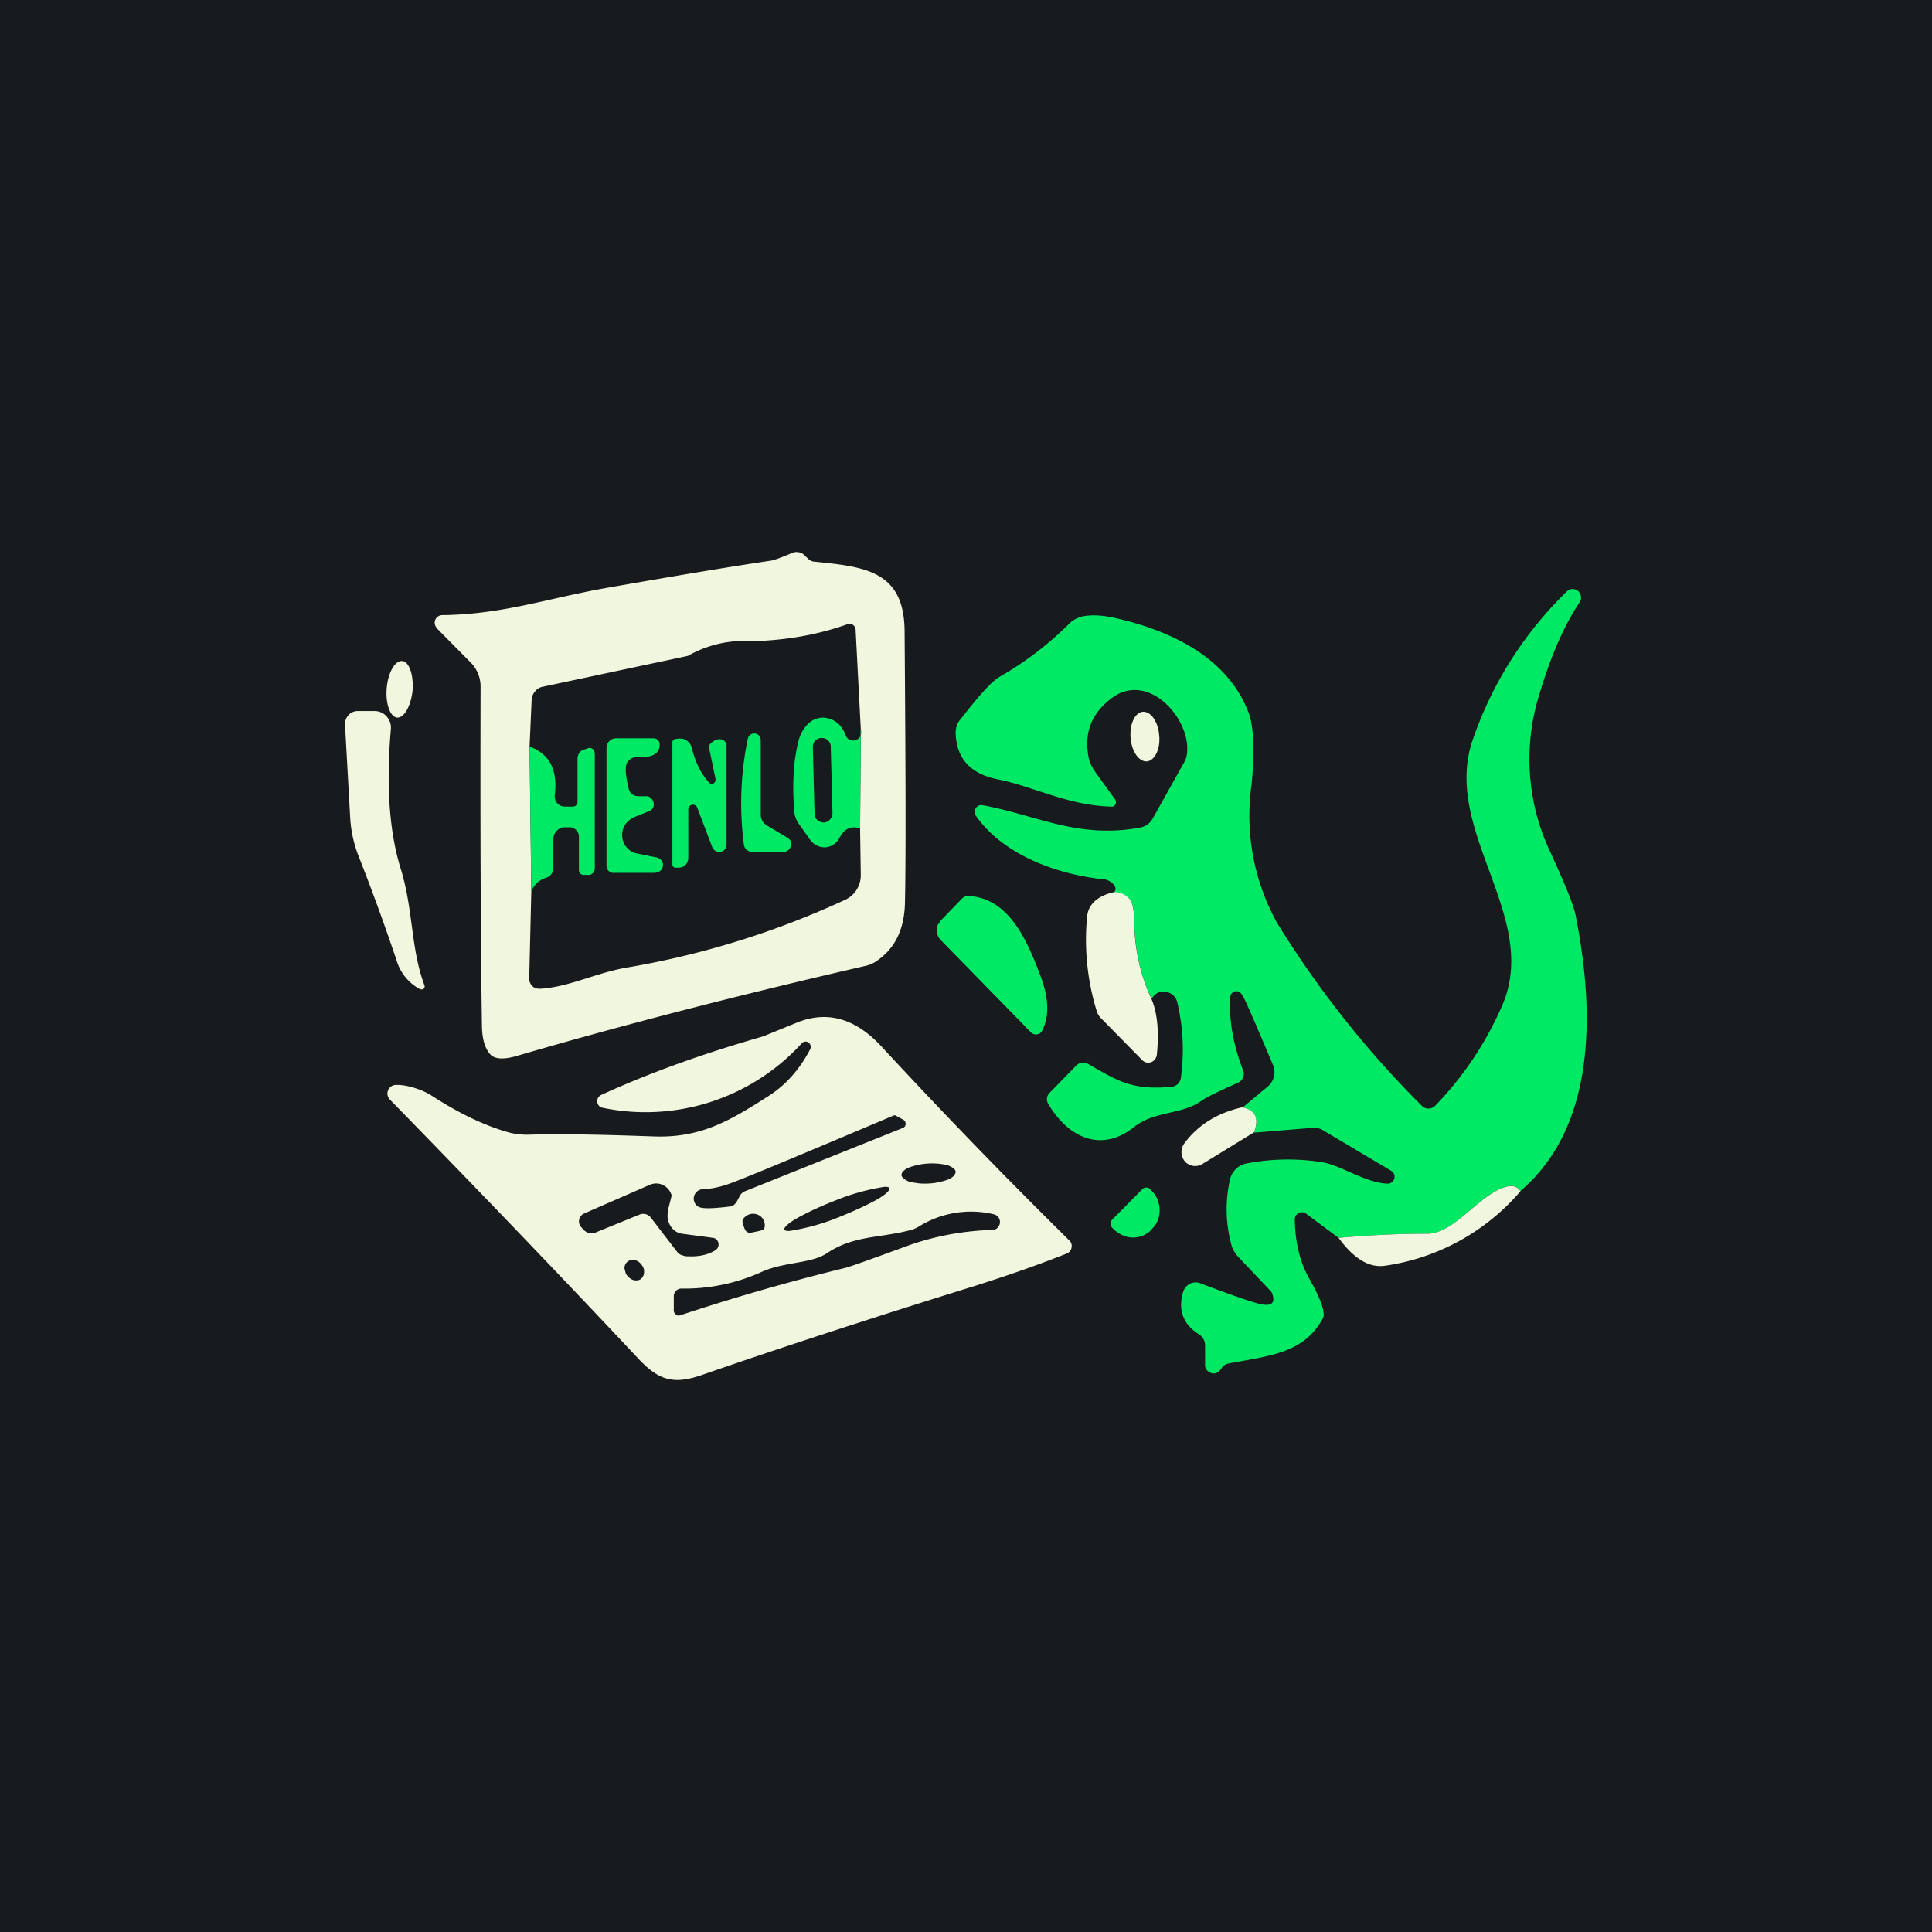
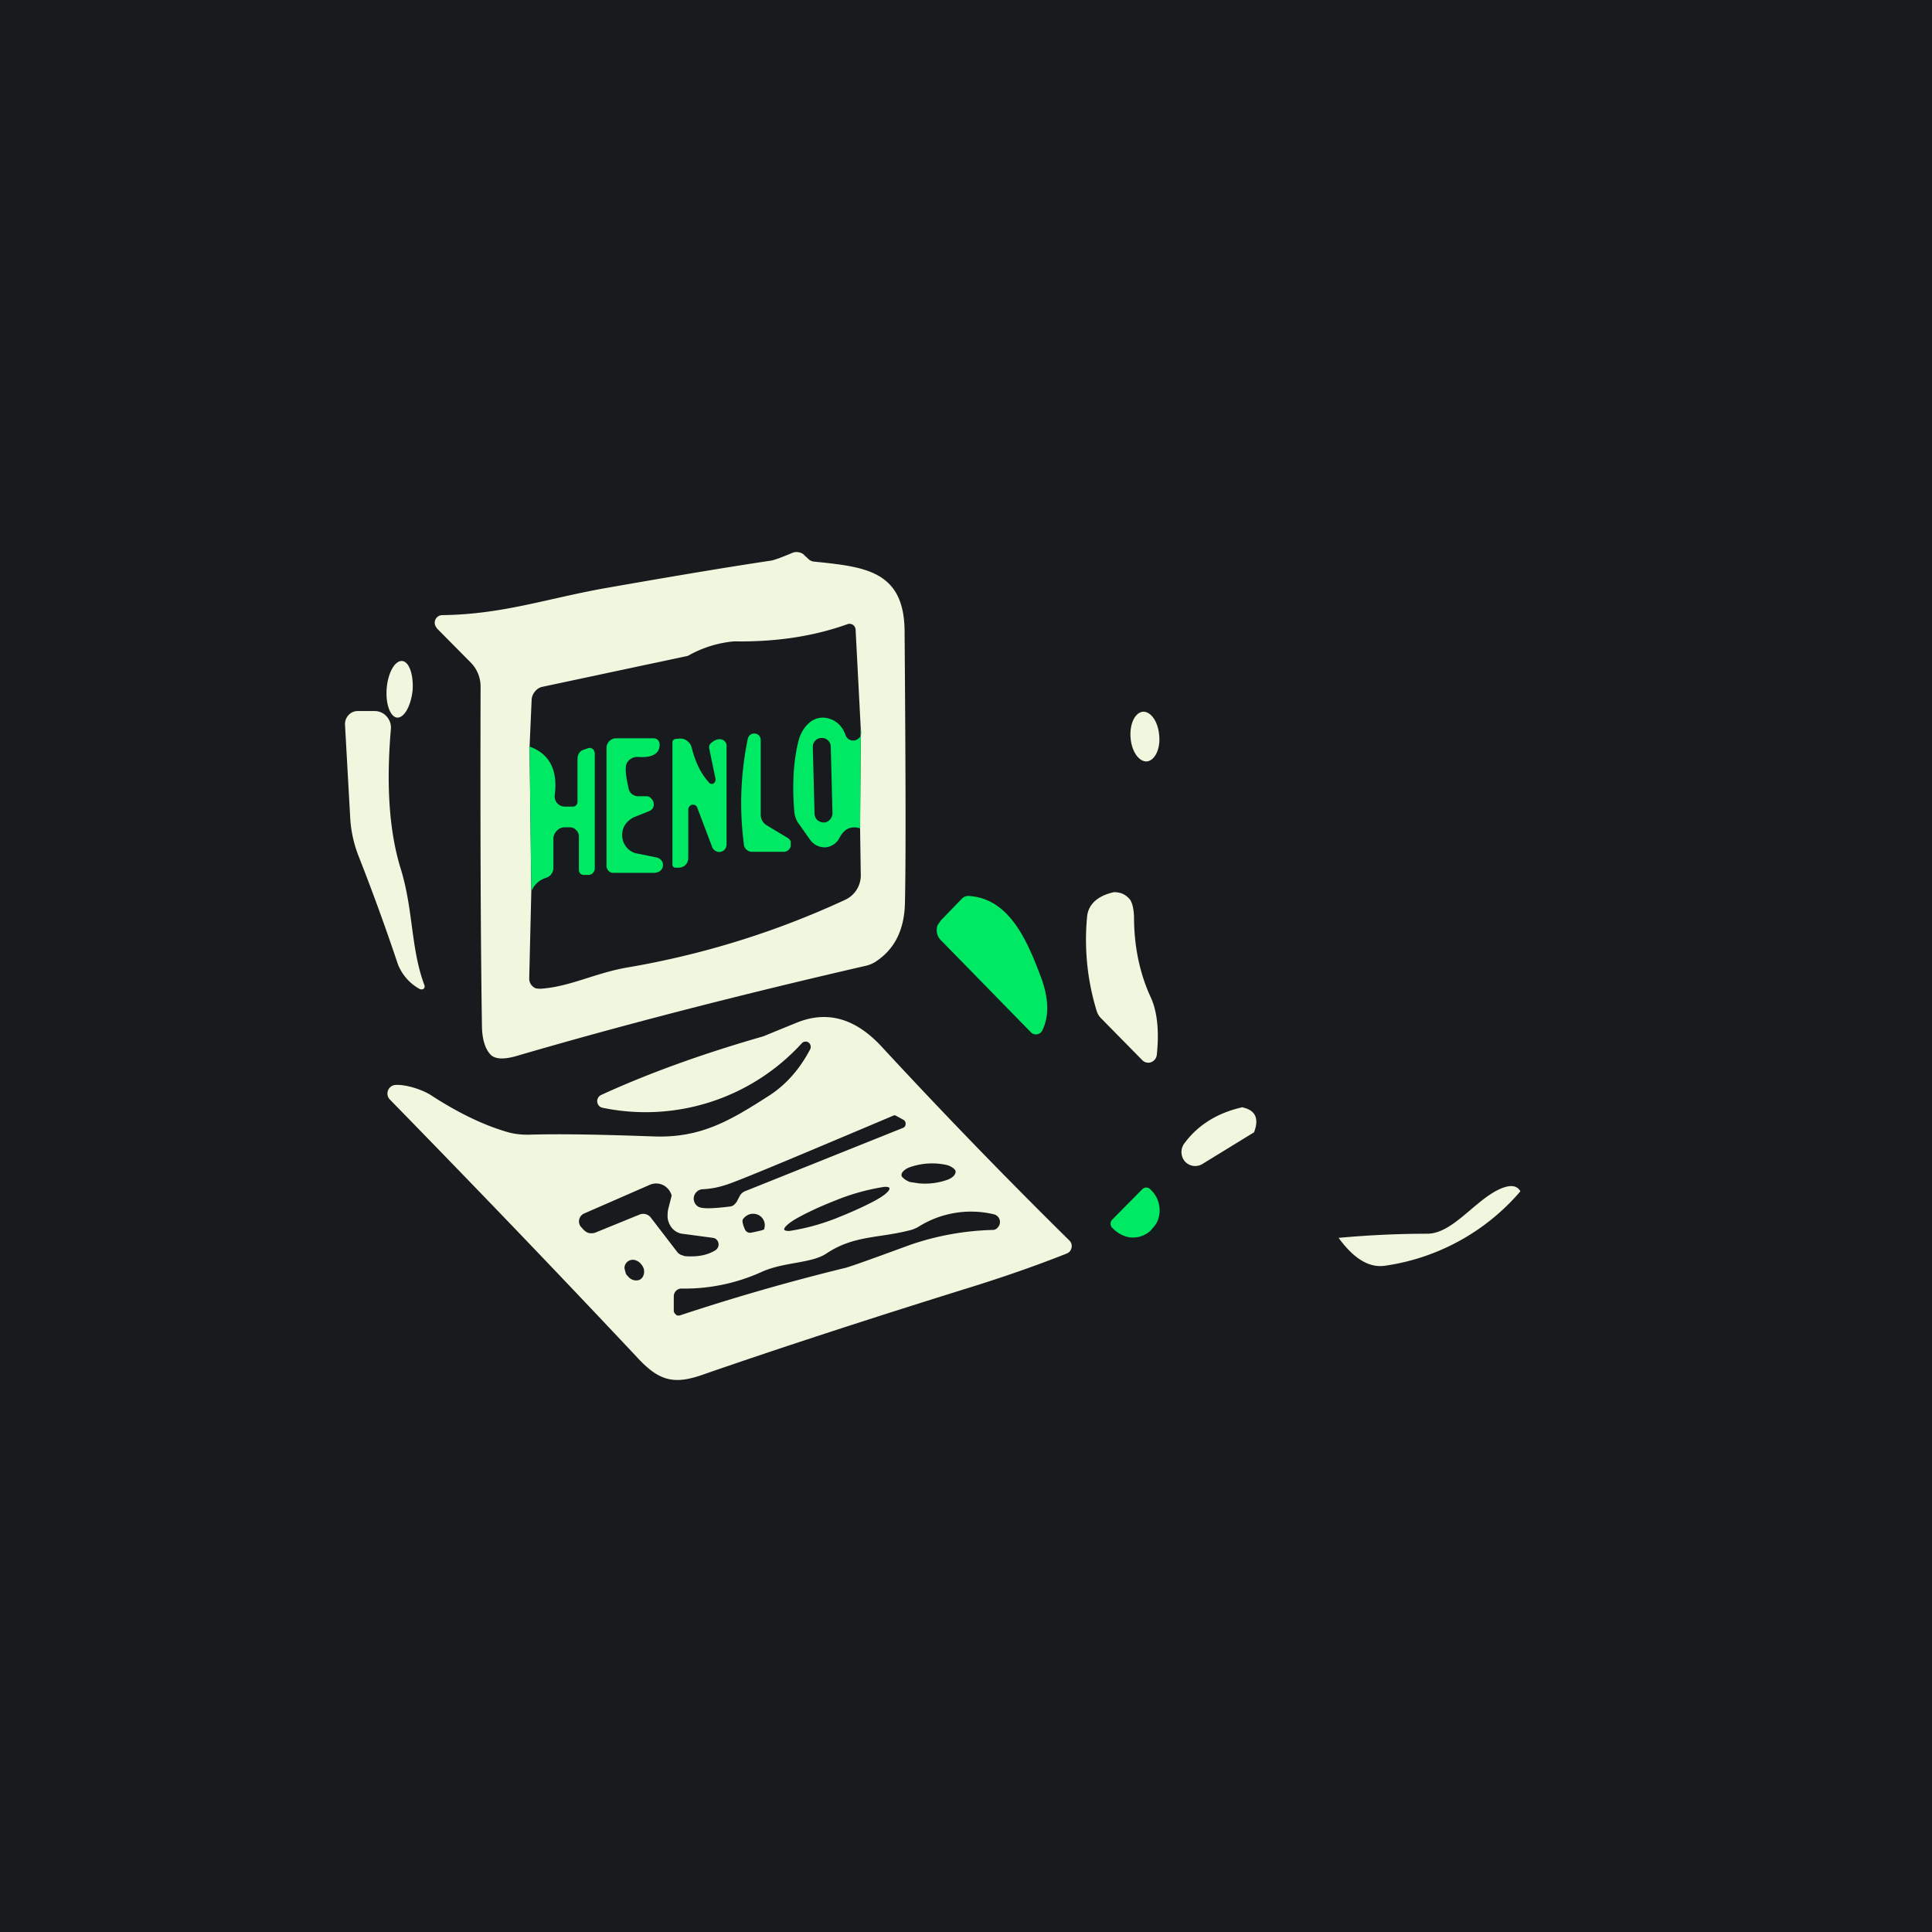
<svg xmlns="http://www.w3.org/2000/svg" width="56" height="56" viewBox="0 0 56 56">
  <path fill="#181B1E" d="M0 0h56v56H0z" />
  <path d="M12.66 18.2a.22.22 0 0 1 .15-.37c1.75-.02 3.04-.48 4.72-.78 1.94-.34 3.54-.61 4.82-.8.11-.02.32-.1.63-.23a.3.3 0 0 1 .18-.01c.06.01.12.04.16.09l.09.08c.05.06.13.1.2.1 1.46.15 2.6.26 2.61 2.02.03 3.9.04 6.52.01 7.88-.02.79-.31 1.36-.89 1.72a.9.9 0 0 1-.27.1c-3.56.82-6.92 1.68-10.07 2.6-.4.12-.65.1-.78-.03-.16-.17-.24-.44-.25-.8-.04-2.6-.05-5.9-.04-9.87a.99.99 0 0 0-.27-.68l-1-1.01Zm2.69 3.44.05 4.2-.06 2.51a.3.3 0 0 0 .2.3l.11.01c.86-.05 1.6-.46 2.55-.62a24.9 24.9 0 0 0 6.3-1.96.78.78 0 0 0 .45-.73l-.02-1.34.02-2.88-.15-2.88a.18.18 0 0 0-.08-.14.17.17 0 0 0-.15-.02c-1 .36-2.1.52-3.29.5a3.29 3.29 0 0 0-1.34.42l-4.23.9a.37.37 0 0 0-.2.13.4.4 0 0 0-.1.24l-.06 1.36Z" fill="#F1F7DE" />
-   <path d="M44.07 34.53c-.11-.2-.33-.2-.67-.03-.7.35-1.32 1.27-2.03 1.26-.83 0-1.69.04-2.57.12l-.94-.7a.2.2 0 0 0-.3.06.2.2 0 0 0-.03.11c.01.68.16 1.26.43 1.73.34.6.47.99.38 1.14-.55 1-1.5 1.07-2.72 1.3a.3.3 0 0 0-.2.12c-.11.18-.25.22-.4.11a.2.2 0 0 1-.06-.07.19.19 0 0 1-.03-.09V39a.38.38 0 0 0-.17-.32c-.46-.28-.62-.7-.47-1.22a.4.4 0 0 1 .2-.25.38.38 0 0 1 .31-.01c1 .38 1.6.58 1.78.61.3.05.39-.06.29-.33a.23.23 0 0 0-.05-.07l-.93-.98a.82.82 0 0 1-.2-.36 3.89 3.89 0 0 1-.04-1.87.61.61 0 0 1 .5-.48 6.35 6.35 0 0 1 2.19-.03c.55.1 1.23.59 1.88.62a.2.2 0 0 0 .12-.04.2.2 0 0 0 .07-.23.2.2 0 0 0-.08-.1l-2-1.19a.49.49 0 0 0-.28-.06l-1.7.14c.15-.4.04-.64-.33-.73l.73-.61a.54.54 0 0 0 .15-.62c-.5-1.18-.78-1.83-.84-1.93-.07-.13-.12-.2-.16-.2a.18.18 0 0 0-.16.02.18.18 0 0 0-.08.14c-.04.66.08 1.37.37 2.12.03.07.03.15 0 .21a.27.27 0 0 1-.14.15c-.56.25-.92.42-1.07.53-.55.4-1.36.29-1.94.75-.93.75-1.9.35-2.5-.67a.26.26 0 0 1 .04-.31l.76-.78a.31.31 0 0 1 .18-.1.3.3 0 0 1 .2.05c.84.48 1.25.76 2.41.65a.3.3 0 0 0 .26-.27c.1-.75.06-1.46-.1-2.15a.4.4 0 0 0-.33-.33c-.17-.04-.31.03-.42.2-.34-.7-.5-1.5-.51-2.38 0-.23-.05-.4-.12-.49a.57.57 0 0 0-.46-.21c.08-.1.05-.2-.09-.3a.38.38 0 0 0-.19-.08c-1.36-.14-2.92-.7-3.72-1.84a.2.2 0 0 1 .08-.3.2.2 0 0 1 .11-.01c1.55.28 2.75.98 4.56.65a.53.53 0 0 0 .37-.26l.9-1.61c.06-.1.1-.22.1-.34.07-.99-1.14-2.32-2.18-1.55-.59.44-.81 1-.68 1.71.03.15.09.28.17.4l.6.83a.14.14 0 0 1-.04.2.13.13 0 0 1-.07.01c-1.25-.03-2.27-.59-3.29-.79-.79-.16-1.2-.6-1.22-1.35 0-.12.03-.24.1-.34.57-.73.95-1.16 1.17-1.28A9.7 9.7 0 0 0 31 18.07c.1-.1.22-.16.36-.2.28-.06.62-.04 1.04.06 1.53.36 3.16 1.11 3.78 2.7.16.39.19 1.09.1 2.09a6.43 6.43 0 0 0 .73 4.02 28.83 28.83 0 0 0 4.2 5.31.27.27 0 0 0 .39 0 9.74 9.74 0 0 0 1.93-2.88c1.16-2.6-1.8-5.12-.82-7.79a10.92 10.92 0 0 1 2.72-4.25.24.24 0 0 1 .31 0 .25.25 0 0 1 .05.32c-.46.69-.84 1.57-1.16 2.64a6.3 6.3 0 0 0 .34 4.68c.41.9.65 1.49.7 1.76.54 2.72.63 6.1-1.61 8Z" fill="#00E964" />
  <path d="M11.21 19.94c-.04.46.1.84.3.86.21.01.4-.34.45-.79.03-.45-.1-.83-.3-.85-.21-.02-.41.33-.45.78ZM12.17 28.67a1.4 1.4 0 0 1-.64-.73 64.3 64.3 0 0 0-1.13-3.11 3.58 3.58 0 0 1-.25-1.14L10 21a.38.38 0 0 1 .1-.27.36.36 0 0 1 .26-.12h.5a.46.46 0 0 1 .35.16.48.48 0 0 1 .12.36c-.14 1.63-.05 3 .3 4.1.35 1.17.28 2.28.67 3.32a.1.1 0 0 1-.02.11.1.1 0 0 1-.1.01ZM32.77 21.38c.03.4.24.7.47.69.23-.02.4-.36.36-.75-.03-.4-.24-.7-.47-.69-.23.02-.39.35-.36.75ZM32.29 25.86c.2 0 .34.07.46.21.07.1.11.26.12.5 0 .87.17 1.67.5 2.37.18.42.23.97.16 1.64a.26.26 0 0 1-.17.21.24.24 0 0 1-.25-.06l-1.2-1.22a.5.5 0 0 1-.12-.2 7.03 7.03 0 0 1-.28-2.74c.04-.42.4-.63.78-.71Z" fill="#F1F7DE" />
  <path d="m29.88 29.92-2.6-2.66a.41.41 0 0 1-.1-.45l.1-.14.6-.62a.25.25 0 0 1 .2-.08c1.15.07 1.67 1.23 2.08 2.32.24.63.26 1.16.05 1.58a.2.2 0 0 1-.15.11.2.2 0 0 1-.18-.06Z" fill="#00E964" />
  <path d="M23.24 30.24a6.13 6.13 0 0 1-5.77 1.87.2.2 0 0 1-.11-.06.2.2 0 0 1 .06-.31c1.42-.65 2.99-1.21 4.7-1.7l.98-.4c.87-.35 1.67-.13 2.42.66A169.4 169.4 0 0 0 31 35.96a.22.22 0 0 1 .06.2.22.22 0 0 1-.13.17c-.88.35-1.75.65-2.6.92-3.22 1-5.9 1.88-8.03 2.62-.78.26-1.2.14-1.78-.47-2.29-2.44-4.7-4.95-7.22-7.53a.25.25 0 0 1 .14-.42c.3-.03.8.13 1.06.3.8.52 1.54.87 2.2 1.06.2.06.4.08.6.08 1.02-.03 2.23 0 3.65.05 1.37.05 2.22-.46 3.37-1.2.47-.31.86-.75 1.16-1.32a.16.16 0 0 0-.04-.2.15.15 0 0 0-.2.02Zm-1.9 4.62.1-.19a.3.3 0 0 1 .15-.14l4.59-1.84a.12.12 0 0 0 .07-.11.13.13 0 0 0-.06-.12l-.22-.12a.07.07 0 0 0-.06-.01c-2.6 1.1-4.17 1.76-4.74 1.97-.27.1-.54.16-.8.17a.26.26 0 0 0-.17.07.27.27 0 0 0-.06.33c.03.06.08.1.13.12.12.05.42.04.9-.02a.22.22 0 0 0 .16-.11Zm6.36-.9c0-.03-.03-.07-.07-.1a.53.53 0 0 0-.18-.09 1.95 1.95 0 0 0-1.1.07.54.54 0 0 0-.16.1c-.04.04-.06.08-.06.12 0 .04.03.07.07.1.04.04.1.07.17.1l.26.04a1.95 1.95 0 0 0 .85-.11.54.54 0 0 0 .16-.1c.04-.05.06-.09.06-.13Zm-8.23.7a.48.48 0 0 0-.25-.31.46.46 0 0 0-.38-.01l-1.9.83a.25.25 0 0 0-.15.17.25.25 0 0 0 .04.21l.09.1c.04.04.1.08.15.09.06.01.12.01.18-.01l1.3-.53a.28.28 0 0 1 .32.1l.76.99a.3.3 0 0 0 .1.08l.12.04c.37.03.67-.03.9-.18a.2.2 0 0 0 .02-.3.18.18 0 0 0-.1-.05l-.9-.12a.45.45 0 0 1-.2-.08.51.51 0 0 1-.15-.17.6.6 0 0 1-.07-.22c0-.08 0-.17.02-.25l.1-.39Zm6.31-.22c0-.03-.06-.04-.14-.04a6.35 6.35 0 0 0-1.46.41c-.41.16-.79.34-1.06.49-.27.15-.4.28-.39.34.01.03.07.04.15.04a6.3 6.3 0 0 0 1.46-.41c.4-.16.79-.34 1.06-.49.27-.15.4-.28.38-.34ZM19.53 38a.14.14 0 0 0 .06.1c.01.02.03.03.05.03h.06a62.63 62.63 0 0 1 4.76-1.37c.09-.01.73-.24 1.93-.68a7.98 7.98 0 0 1 2.4-.43c.04 0 .1-.03.13-.07a.23.23 0 0 0-.1-.38 2.86 2.86 0 0 0-2.2.36.95.95 0 0 1-.29.11c-.87.22-1.59.14-2.37.66-.45.3-1.23.24-1.89.54a5.4 5.4 0 0 1-2.31.48.22.22 0 0 0-.16.06.23.23 0 0 0-.07.17V38Zm2.62-2.38a.33.33 0 0 0-.16-.4.36.36 0 0 0-.24-.03.37.37 0 0 0-.2.13c-.05.04-.03.15.04.31a.16.16 0 0 0 .18.1c.25-.05.37-.08.38-.1Zm-3.56 1.44a.23.23 0 0 0 .06-.09.28.28 0 0 0 .02-.1c0-.04 0-.08-.02-.12a.38.38 0 0 0-.06-.1.35.35 0 0 0-.2-.13.24.24 0 0 0-.2.05.23.23 0 0 0-.07.09.27.27 0 0 0-.02.1l.03.12c.01.04.03.08.06.1.05.07.13.12.2.13.08.01.15 0 .2-.05ZM36.02 32.1c.37.08.48.32.33.72l-1.5.92a.4.4 0 0 1-.5-.07.42.42 0 0 1-.02-.53c.4-.54.97-.89 1.7-1.05ZM44.07 34.53a6.35 6.35 0 0 1-3.94 2.16c-.46.06-.9-.22-1.33-.81.88-.08 1.74-.12 2.57-.12.71 0 1.33-.9 2.03-1.26.34-.17.56-.16.67.03Z" fill="#F1F7DE" />
  <path d="M33.11 34.47a.16.16 0 0 1 .23 0l.04.04a.82.82 0 0 1 .18.86c-.04.1-.1.18-.17.25l-.02.03a.74.74 0 0 1-.54.22c-.2 0-.4-.1-.55-.24l-.04-.04a.17.17 0 0 1 0-.24l.87-.88ZM24.95 21.13l-.02 2.88c-.26-.08-.46.01-.6.28a.5.5 0 0 1-.4.27.52.52 0 0 1-.45-.22l-.36-.51a.76.76 0 0 1-.1-.34c-.06-.78-.02-1.46.13-2.03.05-.2.17-.4.32-.52a.59.59 0 0 1 .48-.13c.27.05.46.22.56.5a.23.23 0 0 0 .3.14.25.25 0 0 0 .11-.08c.05-.06.06-.14.03-.24Zm-.87.5a.26.26 0 0 0-.08-.17.25.25 0 0 0-.18-.07h-.01a.25.25 0 0 0-.18.08.26.26 0 0 0-.07.18l.05 1.94c0 .06.03.13.08.18.05.04.12.07.18.07h.02c.06 0 .13-.04.17-.09a.26.26 0 0 0 .07-.18l-.05-1.93ZM15.35 21.64c.58.21.82.68.73 1.4a.31.31 0 0 0 .07.24.3.3 0 0 0 .23.1h.22c.04 0 .07-.01.1-.04a.15.15 0 0 0 .04-.1v-1.26c0-.05.02-.1.04-.14a.24.24 0 0 1 .11-.1l.15-.05a.14.14 0 0 1 .18.07l.02.07v3.35a.2.2 0 0 1-.06.13.18.18 0 0 1-.13.05h-.12a.14.14 0 0 1-.11-.04.16.16 0 0 1-.04-.11v-.97a.26.26 0 0 0-.08-.18.25.25 0 0 0-.18-.08h-.16a.31.31 0 0 0-.22.1.33.33 0 0 0-.1.23v.84a.3.3 0 0 1-.2.29.67.67 0 0 0-.44.4l-.05-4.2ZM21.68 21.4a.2.2 0 0 1 .08-.11.19.19 0 0 1 .24.03.2.2 0 0 1 .05.13v2.17a.36.36 0 0 0 .17.3l.6.36c.04.02.07.06.1.1v.15a.22.22 0 0 1-.07.11.2.2 0 0 1-.14.05h-.9a.24.24 0 0 1-.25-.23 9.2 9.2 0 0 1 .12-3.07ZM19.01 25.3h-1.25a.18.18 0 0 1-.13-.07.2.2 0 0 1-.05-.14v-3.42a.28.28 0 0 1 .27-.27h1.09a.18.18 0 0 1 .13.05.19.19 0 0 1 .05.13c0 .27-.22.39-.63.36a.35.35 0 0 0-.31.16c-.07.11-.05.36.04.75a.3.3 0 0 0 .1.17c.06.04.12.06.18.06h.24c.05 0 .1.02.13.06a.23.23 0 0 1 .06.27.22.22 0 0 1-.11.1l-.45.18c-.1.05-.2.13-.26.23a.56.56 0 0 0 .06.65c.08.09.18.15.3.17l.59.12c.05.02.09.05.12.09a.22.22 0 0 1-.03.28.21.21 0 0 1-.14.06ZM19.49 21.53c0-.03 0-.05.02-.07a.1.1 0 0 1 .06-.04l.1-.01c.09-.01.18.01.24.06.07.05.12.12.14.2.1.41.26.75.5 1.01a.1.1 0 0 0 .13.03.12.12 0 0 0 .05-.06.12.12 0 0 0 .01-.07l-.18-.87a.2.2 0 0 1 0-.1.19.19 0 0 1 .06-.08c.12-.1.23-.13.34-.08.03.02.06.04.07.07.02.02.03.05.03.09v2.87c0 .05-.02.1-.05.14a.21.21 0 0 1-.26.05.22.22 0 0 1-.1-.1l-.44-1.16a.13.13 0 0 0-.06-.07.13.13 0 0 0-.17.04.14.14 0 0 0-.03.09v1.4c0 .07-.03.15-.08.2a.28.28 0 0 1-.2.08h-.1a.09.09 0 0 1-.06-.03.1.1 0 0 1-.02-.06v-3.53Z" fill="#00E964" />
</svg>